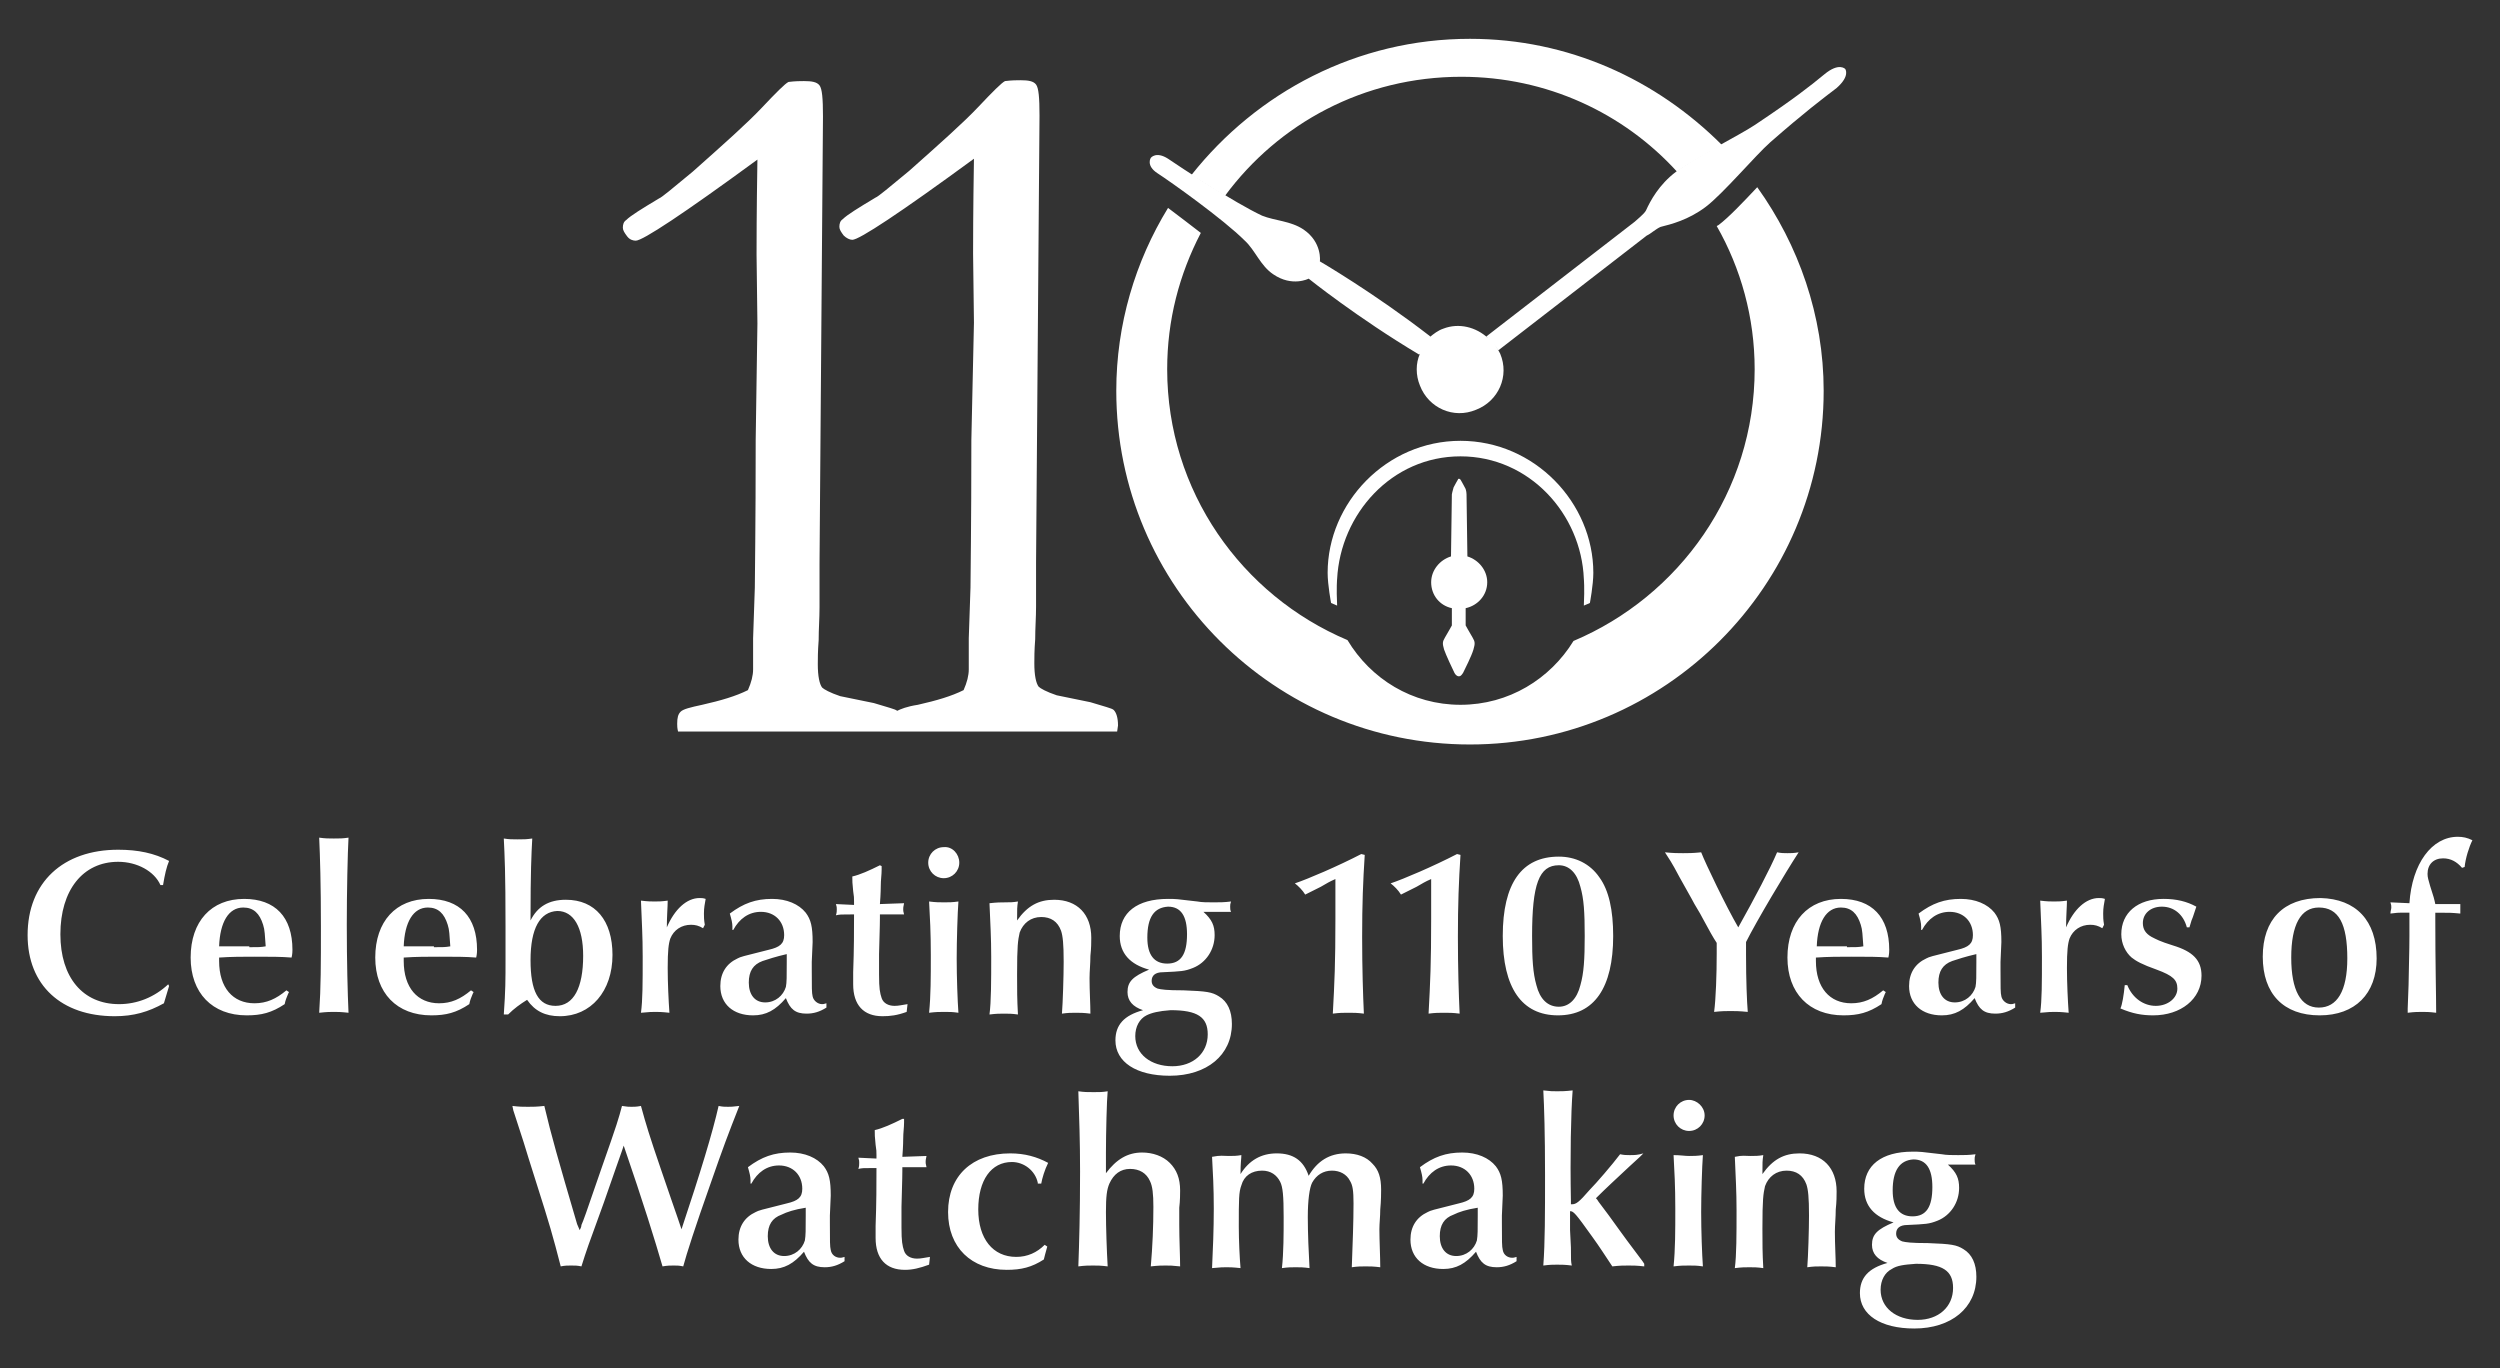
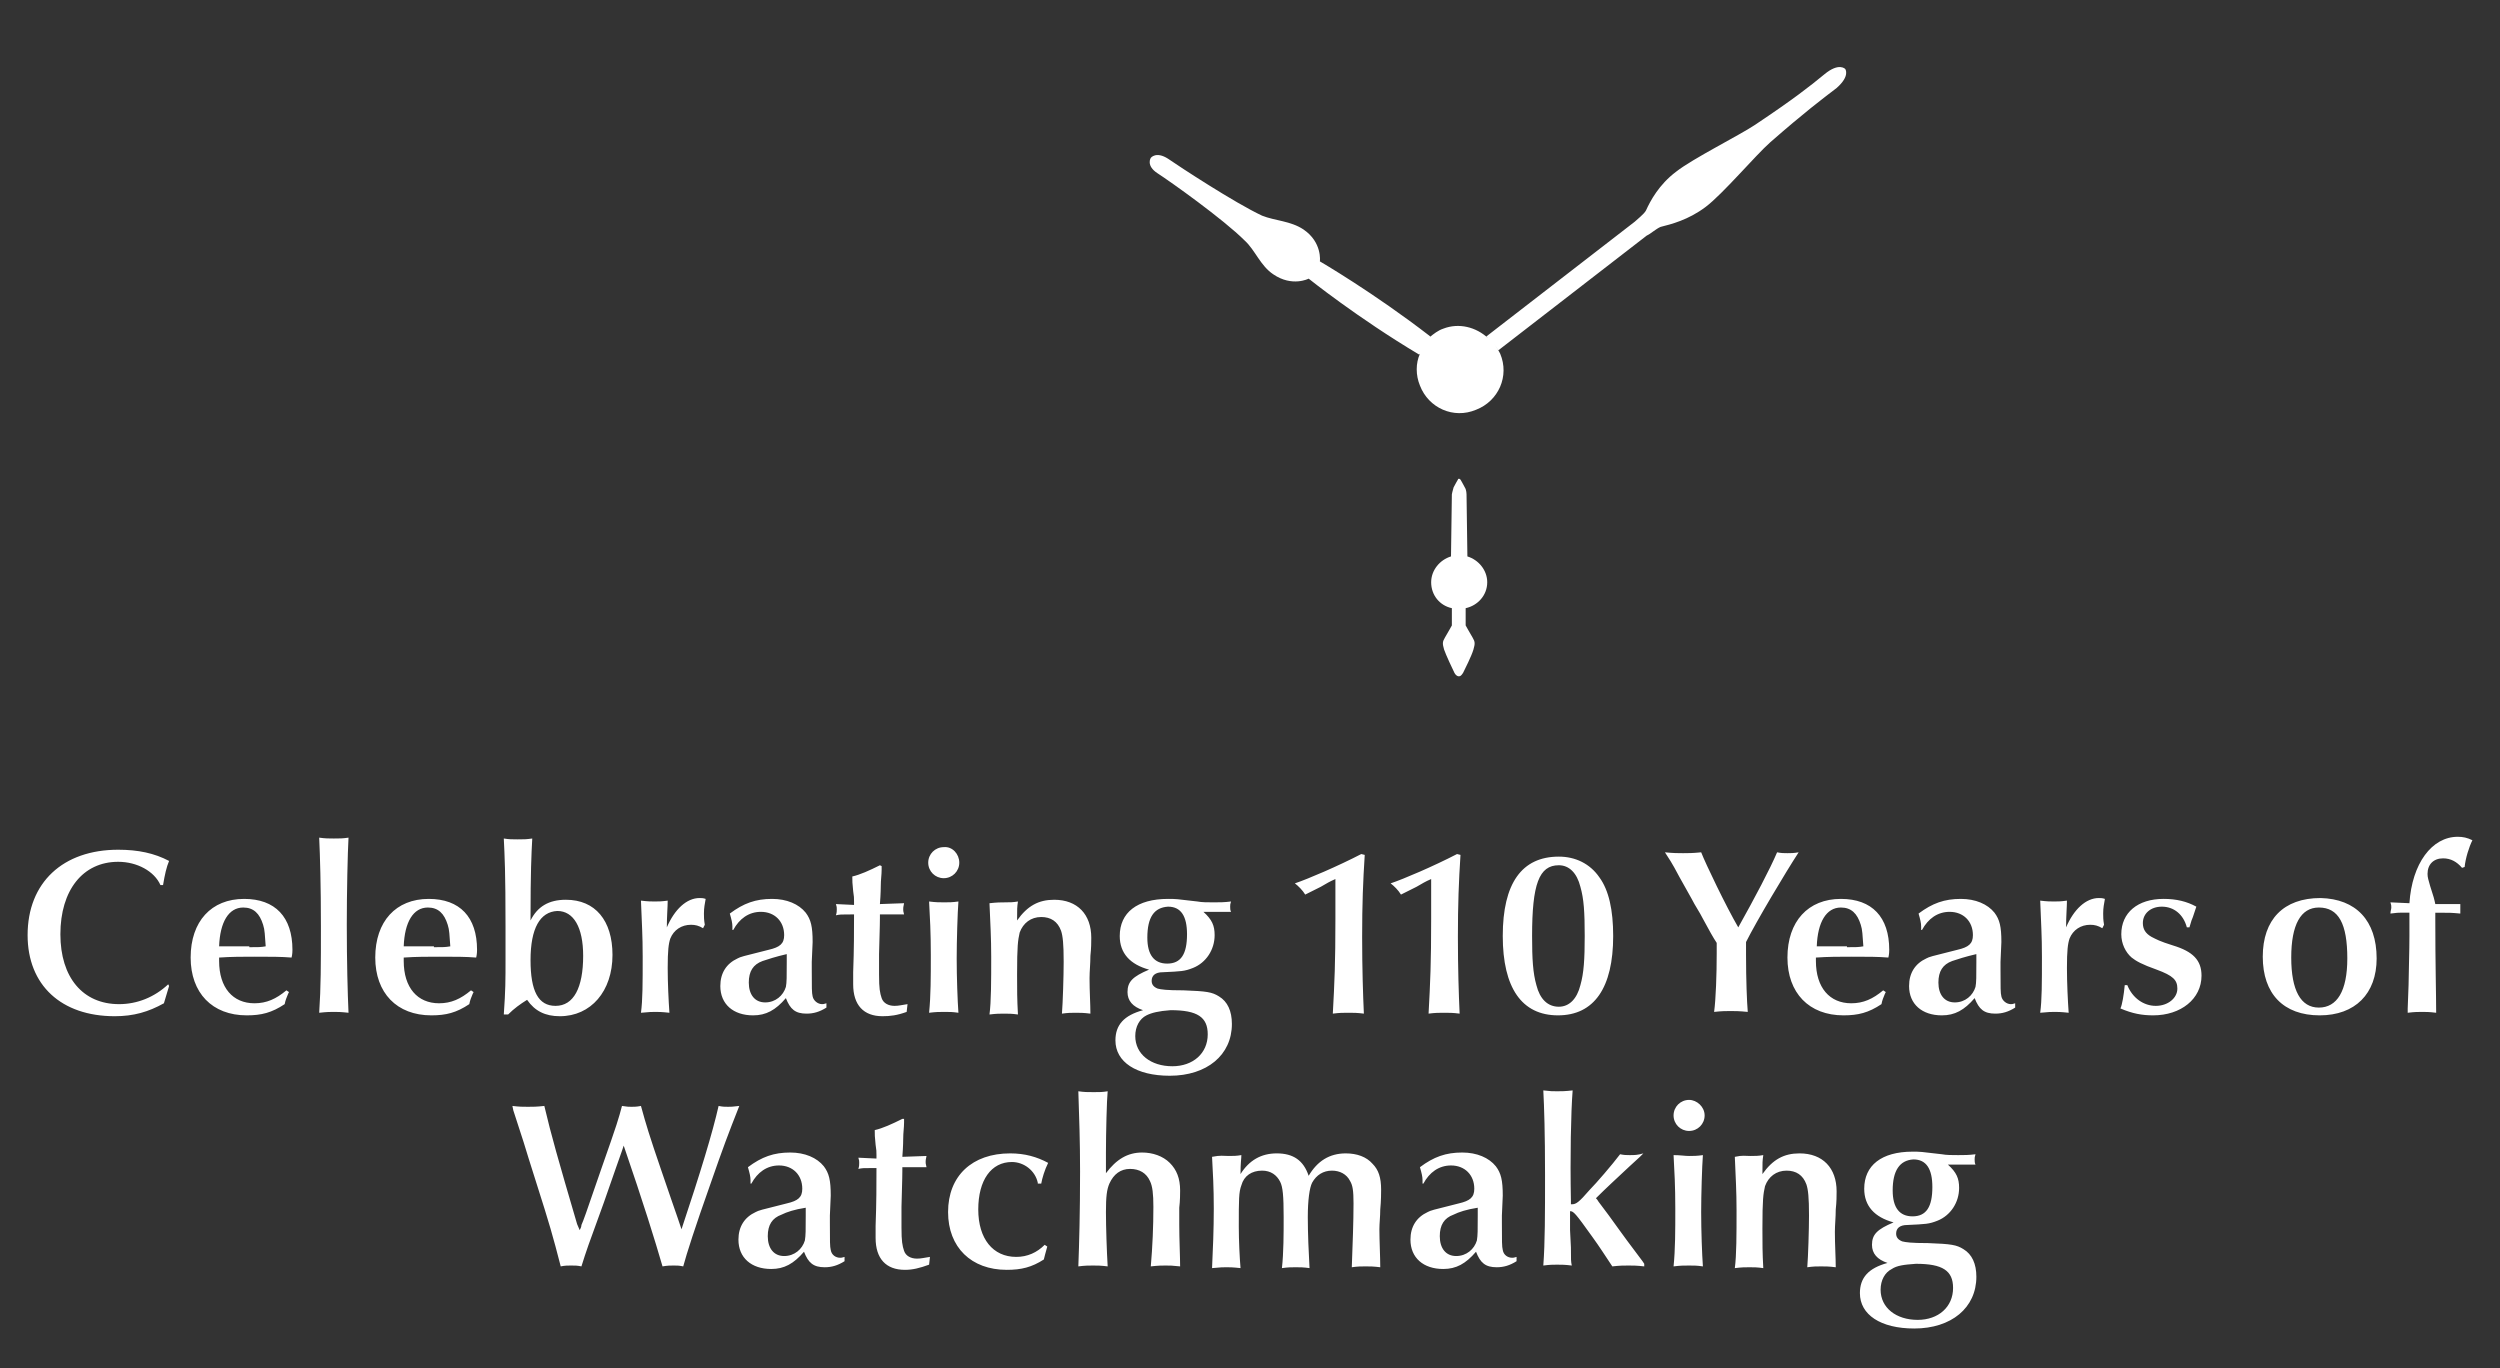
<svg xmlns="http://www.w3.org/2000/svg" xml:space="preserve" id="レイヤー_1" x="0" y="0" style="enable-background:new 0 0 289.8 158.6" version="1.1" viewBox="0 0 289.8 158.6">
  <rect x="0" y="0" width="289.8" height="158.6" fill="#333333" stroke="none" />
  <style>.st0{fill:#fff}.st1{fill:#fff}</style>
  <path d="m19.6 114.3-.6 2c-1.8 1-3.5 1.5-5.7 1.5-6.2 0-10.1-3.6-10.1-9.4 0-6.1 4.1-9.9 10.5-9.9 2.3 0 4.2.4 5.9 1.3-.3.7-.5 1.6-.7 2.8h-.3c-.7-1.6-2.7-2.7-4.9-2.7-4.1 0-6.7 3.3-6.7 8.4 0 5 2.6 8.1 6.8 8.1 2.1 0 4.1-.8 5.7-2.3l.1.2zM33.5 115l-.1.2c-.2.5-.3.7-.4 1.2-1.5 1-2.7 1.3-4.4 1.3-4 0-6.5-2.6-6.5-6.7 0-4.2 2.4-6.8 6.2-6.8 3.6 0 5.6 2.1 5.6 5.9 0 .1 0 .5-.1.9-1.2-.1-2.4-.1-4.3-.1-1.3 0-2.7 0-4.1.1v.4c0 3.1 1.6 4.9 4.1 4.9 1.4 0 2.5-.5 3.7-1.5l.3.2zm-4.6-5.2c1.1 0 1.3 0 1.9-.1-.1-1.3-.1-1.9-.3-2.5-.4-1.3-1.1-2-2.3-2-1.7 0-2.7 1.7-2.8 4.5h3.5zM38.7 97.2c.7 0 1 0 1.7-.1-.1 1.8-.2 6.2-.2 10.1 0 4.3.1 8 .2 10.2-.9-.1-1.3-.1-1.7-.1-.4 0-.8 0-1.7.1.2-3 .2-5.5.2-10 0-4.9-.1-8.1-.2-10.3.7.1 1.1.1 1.7.1zM54.9 115l-.1.2c-.2.5-.3.7-.4 1.2-1.5 1-2.7 1.3-4.4 1.3-4 0-6.5-2.6-6.5-6.7 0-4.2 2.4-6.8 6.2-6.8 3.6 0 5.6 2.1 5.6 5.9 0 .1 0 .5-.1.9-1.2-.1-2.4-.1-4.3-.1-1.3 0-2.7 0-4.1.1v.4c0 3.1 1.6 4.9 4.1 4.9 1.4 0 2.5-.5 3.7-1.5l.3.2zm-4.6-5.2c1.1 0 1.3 0 1.9-.1-.1-1.3-.1-1.9-.3-2.5-.4-1.3-1.1-2-2.3-2-1.7 0-2.7 1.7-2.8 4.5h3.5zM58.4 117.6c.2-2.9.2-3.8.2-6.6v-3.5c0-6.5-.1-8.2-.2-10.3.6.1 1 .1 1.6.1.7 0 1 0 1.7-.1-.1 1.8-.2 4-.2 9.1v.4c.8-1.6 2.1-2.4 4.1-2.4 3.4 0 5.4 2.4 5.4 6.4 0 4.2-2.5 7.1-6.1 7.1-1.7 0-2.9-.6-3.8-1.9-.8.5-1.5 1-2.2 1.7h-.5zm3.1-6.3c0 3.6.9 5.3 2.9 5.3 2.1 0 3.2-2.1 3.2-5.8 0-3.3-1.1-5.2-3-5.2-2 .1-3.1 2-3.1 5.7zM81.5 107.6c-.5-.3-.9-.4-1.4-.4-1.1 0-2 .6-2.4 1.6-.2.6-.3 1.4-.3 3.4 0 1.7.1 3.8.2 5.2-.9-.1-1.3-.1-1.6-.1-.4 0-.7 0-1.7.1.2-1.5.2-3.4.2-6.5 0-2.5-.1-3.8-.2-6.5.8.1 1.2.1 1.6.1.4 0 .8 0 1.5-.1 0 .7-.1 1.8-.1 3.1.9-2.1 2.3-3.4 3.8-3.4.2 0 .4 0 .7.1-.1.6-.2 1-.2 1.7 0 .4 0 .7.1 1.3l-.2.4zM84.9 107.8v-.4c0-.4-.1-.8-.3-1.5 1.6-1.2 3-1.7 4.9-1.7 1.7 0 3.1.6 3.9 1.6.6.8.8 1.6.8 3.4 0 .2 0 .2-.1 2.3v.9c0 2.1 0 2.7.1 3.1.1.5.6.9 1.1.9.1 0 .2 0 .5-.1v.5c-.8.5-1.5.7-2.3.7-1.3 0-1.9-.5-2.4-1.8-1.2 1.4-2.3 2-3.8 2-2.3 0-3.8-1.3-3.8-3.4 0-1.5.7-2.6 2-3.2.4-.2.4-.2 3.6-1 1.3-.3 1.8-.7 1.8-1.7 0-1.6-1.1-2.7-2.7-2.7-1.4 0-2.5.8-3.2 2.1h-.1zm3.5 3.6c-1.1.4-1.6 1.2-1.6 2.5 0 1.4.7 2.3 1.9 2.3s2.1-.8 2.4-1.8c.1-.5.1-1.2.1-2.9v-.9c-1.3.3-2.2.6-2.8.8zM102.2 100.4v.4c0 .6-.1 1.2-.1 1.9 0 0 0 .9-.1 2.1l2.8-.1c-.1.5-.1.5-.1.7s0 .2.1.6H102v.4c0 .5 0 .5-.1 4.2v2.4c0 1.6.1 2.1.3 2.7.2.6.8.9 1.5.9.5 0 .8-.1 1.5-.2l-.1.9c-1.1.4-1.9.5-2.8.5-2.2 0-3.4-1.3-3.4-3.7v-1.4c.1-2.7.1-4.8.1-6.7h-.3c-1.3 0-1.3 0-1.8.1.1-.3.1-.5.1-.7 0-.2 0-.3-.1-.6l2.1.1v-.4c0-.4 0-.6-.1-1.2-.1-1-.1-1.1-.1-1.7.9-.2 2-.7 3.2-1.3l.2.1zM111.2 100c0 1-.8 1.8-1.8 1.8s-1.8-.8-1.8-1.8.8-1.8 1.8-1.8c1-.1 1.8.8 1.8 1.8zm-1.7 4.6c.5 0 .9 0 1.6-.1-.1 1.3-.2 4.6-.2 6.6 0 2.2.1 4.9.2 6.3-.7-.1-1-.1-1.6-.1-.6 0-1 0-1.8.1.2-2 .2-4.1.2-6.7 0-2.6-.1-4.4-.2-6.2.8.1 1.2.1 1.8.1zM116.5 104.6c.6 0 .9 0 1.5-.1-.1.7-.1.8-.1 2.2 1.2-1.7 2.5-2.4 4.3-2.4 2.7 0 4.3 1.7 4.3 4.4 0 .5 0 1.2-.1 2.1 0 .9-.1 1.8-.1 2.6 0 1.5.1 3 .1 4.1-.8-.1-1.2-.1-1.7-.1s-.9 0-1.6.1c.1-1.2.2-4.4.2-6 0-2.1-.1-3-.3-3.6-.4-1.1-1.2-1.6-2.3-1.6-1.2 0-2.1.7-2.5 1.8-.2.9-.3 1.5-.3 4.9 0 1.8 0 2.8.1 4.6-.7-.1-1.1-.1-1.6-.1s-.9 0-1.7.1c.2-1.5.2-3.9.2-6.7 0-2.2-.1-3.8-.2-6.2.9-.1 1.3-.1 1.8-.1zM139.5 105.7c1 .9 1.3 1.6 1.3 2.7 0 1.7-1 3.2-2.5 3.8-1 .4-1.4.4-3.5.5-.9 0-1.3.4-1.3 1 0 .4.2.7.7.9.4.1 1 .2 3 .2 2.7.1 3.3.2 4.1.7 1 .6 1.5 1.7 1.5 3.2 0 3.6-2.9 6-7.2 6-3.9 0-6.3-1.6-6.3-4.1 0-1.8 1-2.9 3.2-3.5-1.2-.4-1.8-1.1-1.8-2.1 0-1.2.6-1.8 2.5-2.6-2.2-.6-3.4-1.9-3.4-3.9 0-2.7 2-4.3 5.6-4.3.9 0 .9 0 3.4.3.5.1 1.2.1 1.9.1s1.2 0 2-.1c-.1.3-.1.4-.1.6 0 .2 0 .4.1.6h-3.2zm-6.6 12c-.8.4-1.3 1.3-1.3 2.4 0 2.1 1.8 3.5 4.3 3.5 2.4 0 4.1-1.5 4.1-3.7 0-2-1.2-2.8-4.3-2.8-1.4.1-2.2.3-2.8.6zm.1-9c0 2 .8 3 2.3 3 1.6 0 2.3-1.1 2.3-3.4 0-2.1-.7-3.2-2.2-3.2-1.6.1-2.4 1.2-2.4 3.6zM158.2 99.1c-.2 3.1-.3 5.7-.3 9.5 0 3.7.1 6.7.2 8.9-.8-.1-1.2-.1-1.8-.1s-1 0-1.8.1c.2-3.7.3-5.8.3-11v-4.6c-.7.3-1 .5-1.7.9l-1.8.9c-.3-.5-.8-1-1.2-1.3 1.5-.5 5-2 7.7-3.4l.4.1zM169.3 99.1c-.2 3.1-.3 5.7-.3 9.5 0 3.7.1 6.7.2 8.9-.8-.1-1.2-.1-1.8-.1s-1 0-1.8.1c.2-3.7.3-5.8.3-11v-4.6c-.7.3-1 .5-1.7.9l-1.8.9c-.3-.5-.8-1-1.2-1.3 1.5-.5 5-2 7.7-3.4l.4.1zM185.4 101.7c1.1 1.5 1.6 3.8 1.6 6.8 0 6-2.2 9.2-6.4 9.2s-6.4-3.2-6.4-9.2c0-6.1 2.2-9.2 6.5-9.2 1.9 0 3.6.8 4.7 2.4zm-7.8 6.8c0 2.7.1 4.3.5 5.7.4 1.6 1.3 2.5 2.6 2.5 1.2 0 2.1-.9 2.5-2.5.4-1.4.5-3 .5-5.7 0-2.8-.1-4.3-.5-5.7-.4-1.6-1.3-2.5-2.5-2.5-2.3 0-3.1 2.2-3.1 8.2zM194.7 101.7c-1-1.9-1.2-2.1-1.7-2.9 1 .1 1.5.1 2.1.1.6 0 1.1 0 2.1-.1.5 1.3 2.9 6.3 4.3 8.7 1.9-3.4 3.7-6.8 4.5-8.7.5.1.8.1 1.2.1.4 0 .7 0 1.3-.1-1.5 2.3-4.9 8-6.1 10.4v1.5c0 2.9.1 5.4.2 6.6-1-.1-1.5-.1-2-.1s-1 0-1.9.1c.2-1.5.3-4.3.3-6.8v-1.2c-.4-.6-.9-1.5-1.6-2.8-.4-.8-.9-1.5-1.3-2.3l-1.4-2.5zM218.6 115l-.1.2c-.2.5-.3.7-.4 1.2-1.5 1-2.7 1.3-4.4 1.3-4 0-6.5-2.6-6.5-6.7 0-4.2 2.4-6.8 6.2-6.8 3.6 0 5.6 2.1 5.6 5.9 0 .1 0 .5-.1.9-1.2-.1-2.4-.1-4.3-.1-1.3 0-2.7 0-4.1.1v.4c0 3.1 1.6 4.9 4.1 4.9 1.4 0 2.5-.5 3.7-1.5l.3.2zm-4.5-5.2c1.1 0 1.3 0 1.9-.1-.1-1.3-.1-1.9-.3-2.5-.4-1.3-1.1-2-2.3-2-1.7 0-2.7 1.7-2.8 4.5h3.5zM222.7 107.8v-.4c0-.4-.1-.8-.3-1.5 1.6-1.2 3-1.7 4.9-1.7 1.7 0 3.1.6 3.9 1.6.6.8.8 1.6.8 3.4 0 .2 0 .2-.1 2.3v.9c0 2.1 0 2.7.1 3.1.1.5.6.9 1.1.9.1 0 .2 0 .5-.1v.5c-.8.5-1.5.7-2.3.7-1.3 0-1.9-.5-2.4-1.8-1.2 1.4-2.3 2-3.8 2-2.3 0-3.8-1.3-3.8-3.4 0-1.5.7-2.6 2-3.2.4-.2.4-.2 3.6-1 1.3-.3 1.8-.7 1.8-1.7 0-1.6-1.1-2.7-2.7-2.7-1.4 0-2.5.8-3.2 2.1h-.1zm3.6 3.6c-1.1.4-1.6 1.2-1.6 2.5 0 1.4.7 2.3 1.9 2.3s2.1-.8 2.4-1.8c.1-.5.1-1.2.1-2.9v-.9c-1.3.3-2.2.6-2.8.8zM243.7 107.6c-.5-.3-.9-.4-1.4-.4-1.1 0-2 .6-2.4 1.6-.2.6-.3 1.4-.3 3.4 0 1.7.1 3.8.2 5.2-.9-.1-1.3-.1-1.6-.1-.4 0-.7 0-1.7.1.2-1.5.2-3.4.2-6.5 0-2.5-.1-3.8-.2-6.5.8.1 1.2.1 1.6.1.4 0 .8 0 1.5-.1 0 .7-.1 1.8-.1 3.1.9-2.1 2.3-3.4 3.8-3.4.2 0 .4 0 .7.1-.1.6-.2 1-.2 1.7 0 .4 0 .7.1 1.3l-.2.4zM246.6 114.2c.6 1.5 1.9 2.4 3.3 2.4s2.5-.9 2.5-2c0-1-.5-1.5-2.4-2.2-1.7-.6-2.4-1-2.9-1.4-.7-.6-1.2-1.6-1.2-2.7 0-2.5 1.9-4.1 4.9-4.1 1.5 0 2.7.3 3.8.9l-.1.3-.3.9c-.1.2-.2.5-.4 1.2h-.3c-.4-1.5-1.5-2.4-2.9-2.4-1.3 0-2.2.8-2.2 1.9 0 .7.3 1.2 1 1.6.6.3.9.5 2.5 1 2.3.7 3.3 1.7 3.3 3.5 0 2.7-2.4 4.6-5.6 4.6-1.3 0-2.4-.2-3.8-.8.2-.4.4-1.6.5-2.7h.3zM275.5 111.1c0 4.1-2.5 6.6-6.6 6.6-4.2 0-6.6-2.5-6.6-6.8s2.4-6.8 6.7-6.8c4.1.1 6.5 2.6 6.5 7zm-9.9-.1c0 3.8 1.1 5.8 3.2 5.8s3.3-1.9 3.3-5.7c0-4-1-5.9-3.3-5.9-2.1 0-3.2 2-3.2 5.8zM285.2 104.7v1.2c-1.1-.1-1.1-.1-2.9-.1v.8c0 5.1.1 8.8.1 10.8-.8-.1-1.2-.1-1.6-.1-.5 0-.9 0-1.7.1v-.5l.1-2.7c.1-4.6.1-5.1.1-5.7V105.8h-1.1c-.1 0-.4 0-1.1.1 0-.3.1-.5.1-.7 0-.2 0-.3-.1-.6l2.2.1c.3-4.6 2.6-7.7 5.6-7.7.6 0 1.1.1 1.7.4-.4.8-.8 2.1-.9 3.1l-.3.1c-.6-.7-1.3-1.1-2.2-1.1-1.1 0-1.8.7-1.8 1.8 0 .4.1.7.3 1.4.4 1.2.5 1.6.6 2.1h2.9zM202.9 134c.6 0 .9 0 1.5-.1-.1.7-.1.8-.1 2.2 1.2-1.7 2.5-2.4 4.3-2.4 2.7 0 4.3 1.7 4.3 4.4 0 .5 0 1.2-.1 2.1 0 .9-.1 1.8-.1 2.6 0 1.5.1 3 .1 4.1-.8-.1-1.2-.1-1.7-.1s-.9 0-1.6.1c.1-1.2.2-4.4.2-6 0-2.1-.1-3-.3-3.6-.4-1.1-1.2-1.6-2.3-1.6-1.2 0-2.1.7-2.5 1.8-.2.9-.3 1.5-.3 4.9 0 1.8 0 2.8.1 4.6-.7-.1-1.1-.1-1.6-.1s-.9 0-1.7.1c.2-1.5.2-3.9.2-6.7 0-2.2-.1-3.8-.2-6.2.9-.2 1.2-.1 1.8-.1zM225.8 135c1 .9 1.3 1.6 1.3 2.7 0 1.7-1 3.2-2.5 3.8-1 .4-1.4.4-3.5.5-.9 0-1.3.4-1.3 1 0 .4.2.7.7.9.4.1 1 .2 3 .2 2.7.1 3.3.2 4.1.7 1 .6 1.5 1.7 1.5 3.2 0 3.6-2.9 6-7.2 6-3.9 0-6.3-1.6-6.3-4.1 0-1.8 1-2.9 3.2-3.5-1.2-.4-1.8-1.1-1.8-2.1 0-1.2.6-1.8 2.5-2.6-2.2-.6-3.4-1.9-3.4-3.9 0-2.7 2-4.3 5.6-4.3.9 0 .9 0 3.4.3.5.1 1.2.1 1.9.1s1.2 0 2-.1c-.1.3-.1.4-.1.6 0 .2 0 .4.1.6h-3.2zm-6.5 12.1c-.8.4-1.3 1.3-1.3 2.4 0 2.1 1.8 3.5 4.3 3.5 2.4 0 4.1-1.5 4.1-3.7 0-2-1.2-2.8-4.3-2.8-1.4.1-2.2.2-2.8.6zm.1-9.1c0 2 .8 3 2.3 3 1.6 0 2.3-1.1 2.3-3.4 0-2.1-.7-3.2-2.2-3.2-1.6.1-2.4 1.3-2.4 3.6zM67.2 142.6c.1-.2.2-.4.2-.6.3-.7.3-.7 2.3-6.5 1.9-5.4 2-5.8 2.4-7.3.6.1.8.1 1.1.1s.6 0 1.1-.1c.6 2.2 1 3.5 2.3 7.3.4 1.1.7 2.1 1.2 3.5.7 2 .9 2.6 1.2 3.5 2.2-6.6 3.6-11.2 4.3-14.3.5.1.7.1 1.1.1.3 0 .5 0 1.3-.1-1.3 3.3-1.8 4.6-3.4 9.2-1.7 4.8-2.7 7.9-3.1 9.4-.5-.1-.7-.1-1.1-.1-.4 0-.7 0-1.3.1-.9-3.1-2.2-7.3-4.5-14l-.2.6c-.3.9-.9 2.5-2.1 6-1.9 5.2-2 5.5-2.6 7.4-.5-.1-.7-.1-1.2-.1-.4 0-.7 0-1.2.1-.9-3.5-1.3-4.9-2.8-9.6-.7-2.2-1.2-3.8-1.5-4.8-.4-1.2-.8-2.5-1.2-3.7l-.1-.5c.8.1 1.2.1 1.8.1.6 0 1 0 1.9-.1.8 3.4 1.6 6.2 3.8 13.7l.3.7zM87 137.2v-.4c0-.4-.1-.8-.3-1.5 1.6-1.2 3-1.7 4.9-1.7 1.7 0 3.1.6 3.9 1.6.6.8.8 1.6.8 3.4 0 .2 0 .2-.1 2.3v.9c0 2.1 0 2.7.1 3.1.1.6.6.9 1.1.9.1 0 .2 0 .5-.1v.5c-.8.5-1.5.7-2.3.7-1.3 0-1.9-.5-2.4-1.8-1.2 1.4-2.3 2-3.8 2-2.3 0-3.8-1.3-3.8-3.4 0-1.5.7-2.6 2-3.2.4-.2.4-.2 3.6-1 1.3-.3 1.8-.7 1.8-1.7 0-1.6-1.1-2.7-2.7-2.7-1.4 0-2.5.8-3.2 2.1H87zm3.6 3.6c-1.1.4-1.6 1.2-1.6 2.5 0 1.4.7 2.3 1.9 2.3s2.1-.8 2.4-1.8c.1-.6.1-1.2.1-2.9v-.9c-1.3.2-2.2.5-2.8.8zM104.8 129.7v.4c0 .6-.1 1.2-.1 1.9 0 0 0 .9-.1 2.1l2.8-.1c-.1.5-.1.5-.1.7 0 .1 0 .2.1.6H104.6v.4c0 .5 0 .5-.1 4.2v2.4c0 1.6.1 2.1.3 2.7.2.6.8.9 1.5.9.5 0 .8-.1 1.5-.2l-.1.9c-1.1.4-1.9.6-2.8.6-2.2 0-3.4-1.3-3.4-3.7v-1.4c.1-2.7.1-4.8.1-6.7h-.3c-1.3 0-1.3 0-1.8.1.1-.3.1-.5.1-.7 0-.2 0-.3-.1-.6l2.1.1v-.4c0-.4 0-.6-.1-1.2-.1-1-.1-1.1-.1-1.7.9-.2 2-.7 3.2-1.3h.2zM120.3 137.1c-.3-1.4-1.6-2.4-3-2.4-2.4 0-3.9 2.1-3.9 5.5s1.7 5.5 4.4 5.5c1.3 0 2.4-.5 3.3-1.4l.3.2c-.2.7-.3 1.1-.4 1.5-1.4.9-2.6 1.2-4.3 1.2-4.1 0-6.8-2.6-6.8-6.7 0-4.2 2.8-6.8 7.2-6.8 1.7 0 3.1.4 4.4 1.1-.4.8-.7 1.8-.8 2.4h-.4zM128.2 136c1.2-1.6 2.5-2.4 4.2-2.4 1.2 0 2.4.4 3.2 1.2.8.8 1.2 1.8 1.2 3.2 0 .3 0 1.2-.1 2v2c0 1.6.1 3.7.1 4.8-.9-.1-1.2-.1-1.7-.1-.4 0-.8 0-1.7.1.2-2.3.3-4.6.3-6.9 0-1.5-.1-2.4-.4-3-.4-.9-1.2-1.4-2.3-1.4-1.1 0-1.9.6-2.4 1.7-.3.7-.4 1.5-.4 3.3 0 1.8.1 4.6.2 6.3-.8-.1-1.2-.1-1.7-.1s-.9 0-1.7.1c.1-2.7.2-6.2.2-11 0-3.7-.1-6-.2-9.3.7.1 1 .1 1.8.1.7 0 1 0 1.6-.1-.1.9-.2 4.9-.2 7.1v2.4zM142.4 134c.6 0 .9 0 1.5-.1 0 .4-.1.9-.1 2.2 1-1.6 2.4-2.4 4.2-2.4 1.9 0 3.1.8 3.7 2.6 1-1.7 2.4-2.6 4.3-2.6 1.3 0 2.4.4 3.1 1.2.7.7 1 1.6 1 3 0 .3 0 1.3-.1 2.3 0 .8-.1 1.6-.1 2.3 0 1.2.1 3.3.1 4.4-.8-.1-1.2-.1-1.7-.1s-.9 0-1.6.1c.1-2.8.2-5.2.2-7.4 0-1.5-.1-2.1-.4-2.6-.4-.8-1.2-1.2-2.1-1.2-1 0-1.8.5-2.3 1.4-.3.6-.5 2-.5 4 0 1.8.1 4.2.2 5.9-.7-.1-1.1-.1-1.6-.1s-.9 0-1.6.1c.2-1.8.2-4 .2-5.9 0-2.5-.1-3.5-.4-4.1-.4-.8-1.1-1.3-2.1-1.3-1.2 0-2.1.6-2.4 1.7-.3.8-.3 1.6-.3 4.8 0 1.6.1 3.6.2 4.8-.9-.1-1.3-.1-1.6-.1-.4 0-.7 0-1.7.1.1-2.1.2-4.5.2-6.9 0-2.4-.1-4.2-.2-6 1-.2 1.3-.1 1.9-.1zM164.9 137.2v-.4c0-.4-.1-.8-.3-1.5 1.6-1.2 3-1.7 4.9-1.7 1.7 0 3.1.6 3.9 1.6.6.8.8 1.6.8 3.4 0 .2 0 .2-.1 2.3v.9c0 2.1 0 2.7.1 3.1.1.6.6.9 1.1.9.1 0 .2 0 .5-.1v.5c-.8.5-1.5.7-2.3.7-1.3 0-1.9-.5-2.4-1.8-1.2 1.4-2.3 2-3.8 2-2.3 0-3.8-1.3-3.8-3.4 0-1.5.7-2.6 2-3.2.4-.2.4-.2 3.6-1 1.3-.3 1.8-.7 1.8-1.7 0-1.6-1.1-2.7-2.7-2.7-1.4 0-2.5.8-3.2 2.1h-.1zm3.6 3.6c-1.1.4-1.6 1.2-1.6 2.5 0 1.4.7 2.3 1.9 2.3s2.1-.8 2.4-1.8c.1-.6.1-1.2.1-2.9v-.9c-1.3.2-2.2.5-2.8.8zM190.6 146.8c-.9-.1-1.3-.1-1.8-.1-.6 0-1 0-1.9.1-.8-1.2-1.5-2.3-2.3-3.4-2-2.8-2.2-3-2.6-3v2.2l.1 2c0 1.5 0 1.6.1 2.1-.8-.1-1.2-.1-1.7-.1s-.8 0-1.6.1c.2-2.7.2-6 .2-10.5 0-4.8-.1-7.9-.2-9.8.8.1 1.1.1 1.6.1s.9 0 1.8-.1c-.2 2.6-.3 7.6-.2 12.8v.4h.1c.5 0 .8-.2 2.1-1.7.7-.7 2.6-2.9 3.5-4.1.5.1.7.1 1.1.1.6 0 .9 0 1.6-.2l-.4.4-1.2 1.1c-1.5 1.4-2.8 2.6-3.9 3.7.1.1.2.2.3.4l1.2 1.6 1.3 1.8c.6.8.7 1 2.6 3.5l.2.3v.3zM197.6 129.3c0 1-.8 1.8-1.8 1.8s-1.8-.8-1.8-1.8.8-1.8 1.8-1.8c.9 0 1.8.8 1.8 1.8zm-1.8 4.7c.5 0 .9 0 1.6-.1-.1 1.3-.2 4.6-.2 6.6 0 2.2.1 4.9.2 6.3-.7-.1-1-.1-1.6-.1-.6 0-1 0-1.8.1.2-2 .2-4.1.2-6.7 0-2.6-.1-4.4-.2-6.2.8 0 1.3.1 1.8.1z" class="st0" />
-   <path d="M129.1 82.3c-.2-.2-1.1-.4-2.7-.9l-3.9-.8c-1.2-.4-1.9-.8-2.1-1-.3-.4-.5-1.3-.5-2.7 0-.6 0-1.5.1-2.8 0-1.3.1-2.5.1-3.8v-5.1l.4-51.8c0-2.1-.1-3.2-.4-3.6s-.9-.5-1.8-.5c-.4 0-1 0-1.8.1-.4.2-1.4 1.2-3.1 3-1.7 1.8-4.4 4.2-8 7.4-2.3 1.9-3.6 3-3.9 3.1-2 1.2-3.3 2-3.8 2.5-.3.2-.4.5-.4.9 0 .3.2.6.5 1 .3.3.7.5 1 .5.8 0 5.5-3.1 14.1-9.4-.1 6.2-.1 9.8-.1 11l.1 8-.3 13.6c0 10.1-.1 15.8-.1 17.1-.1 3.5-.2 5.4-.2 5.9v3.6c0 .7-.2 1.5-.6 2.4-1.4.7-3.1 1.2-5.3 1.7-1.3.2-2 .5-2.4.7-.2-.2-1.1-.4-2.7-.9l-3.9-.8c-1.2-.4-1.9-.8-2.1-1-.3-.4-.5-1.3-.5-2.7 0-.6 0-1.5.1-2.8 0-1.3.1-2.5.1-3.8v-5.1l.4-51.8c0-2.1-.1-3.2-.4-3.6s-.9-.5-1.8-.5c-.4 0-1 0-1.8.1-.4.2-1.4 1.2-3.1 3-1.7 1.8-4.4 4.2-8 7.4-2.3 1.9-3.6 3-3.9 3.1-2 1.2-3.3 2-3.8 2.5-.3.2-.4.5-.4.9 0 .3.2.6.5 1s.7.5 1 .5c.8 0 5.5-3.1 14.1-9.4-.1 6.2-.1 9.8-.1 11l.1 8-.2 13.5c0 10.1-.1 15.8-.1 17.1-.1 3.5-.2 5.4-.2 5.9v3.6c0 .7-.2 1.5-.6 2.4-1.4.7-3.1 1.2-5.3 1.7-1.4.3-2.2.5-2.5.8-.3.3-.4.7-.4 1.4 0 .2 0 .5.1.9h50.9l.1-.7c0-.9-.2-1.5-.5-1.8zM203.7 21.7c-1.6 1.7-3.3 3.5-4.5 4.4-.1 0-.1.1-.2.1 2.8 4.9 4.4 10.6 4.4 16.6 0 14.2-8.7 26.3-21 31.5-2.7 4.4-7.5 7.4-13.1 7.4s-10.4-3-13.1-7.5c-12.3-5.2-20.9-17.3-20.9-31.4 0-5.7 1.4-11 3.9-15.8-1.3-1-2.6-2-3.8-2.9-3.8 6.2-6 13.5-6 21.2 0 22.7 18.4 41 41 41s41-18.4 41-41c0-8.7-2.9-16.9-7.7-23.6z" class="st1" />
  <path d="M172.4 67.5c0-1.4-1-2.6-2.3-3l-.1-7.2s0-.5-.2-.8c-.2-.4-.5-.9-.5-.9-.1-.1-.1-.1-.2-.1s-.1.1-.1.1-.3.5-.5.9c-.1.3-.2.8-.2.8l-.1 7.2c-1.3.4-2.3 1.6-2.3 3 0 1.5 1 2.7 2.4 3v2s-.5.9-.8 1.4c-.3.5-.3.7-.1 1.4.2.6 1 2.3 1.2 2.7.1.2.3.4.5.4s.3-.1.5-.4c.2-.4 1-2 1.2-2.7.2-.7.2-.9-.1-1.4-.3-.5-.8-1.4-.8-1.4v-2c1.4-.3 2.5-1.5 2.5-3zM169.2 78.4z" class="st1" />
-   <path d="M169.3 51.1c-8.6 0-15.4 7.2-15.4 15.3 0 1.4.4 3.5.4 3.5l.7.3c-.1-2.1 0-3.1 0-3.1.4-7.5 6.3-14.2 14.3-14.2s14 6.7 14.3 14.2c0 0 .1 1 0 3.1l.7-.3s.4-2.1.4-3.5c0-8.1-6.8-15.3-15.4-15.3zM142 22.7c6.2-8.4 16.1-13.8 27.4-13.8 9.9 0 18.8 4.2 25 11 1.1-.8 3.2-2 5.2-3.1-7.6-7.6-17.8-12.3-29.2-12.3-13.1 0-24.7 6.2-32.3 15.8 1.2.7 2.5 1.6 3.9 2.4z" class="st1" />
  <path d="M213.9 8s-.7-.8-2.4.6-3.6 2.9-8.1 5.9c-1.8 1.2-7.2 3.9-9.1 5.4-2 1.5-3 3.4-3.5 4.5-.2.4-1.1 1.1-1.3 1.3L172.3 39l.2.2c-1.4-1.3-3.4-1.8-5.2-1.1-.6.2-1.1.6-1.6 1l.1-.1c-6.6-5.1-12.8-8.7-12.8-8.7s.3-2.2-1.9-3.7c-1.5-1-3.3-1-4.8-1.6-3.2-1.5-9.6-5.7-10.9-6.6-1.4-.9-2-.1-2-.1s-.6.9.8 1.8 7.6 5.3 10.1 7.8c1.2 1.1 1.8 2.9 3.3 3.9 2.2 1.5 4.1.5 4.1.5s5.6 4.5 12.8 8.8l.1-.1c-.5 1.1-.5 2.5 0 3.7 1 2.6 3.9 3.9 6.5 2.8 2.6-1 3.9-3.9 2.8-6.5-.2-.4-.4-.7-.7-1.1l.5.7 17.2-13.3c.3-.1 1.1-.8 1.6-1 1.2-.3 3.2-.8 5.2-2.3 2-1.5 5.8-6 7.5-7.5 4-3.5 6-5 7.7-6.3 1.6-1.4 1-2.2 1-2.2z" style="fill:#fff" />
</svg>